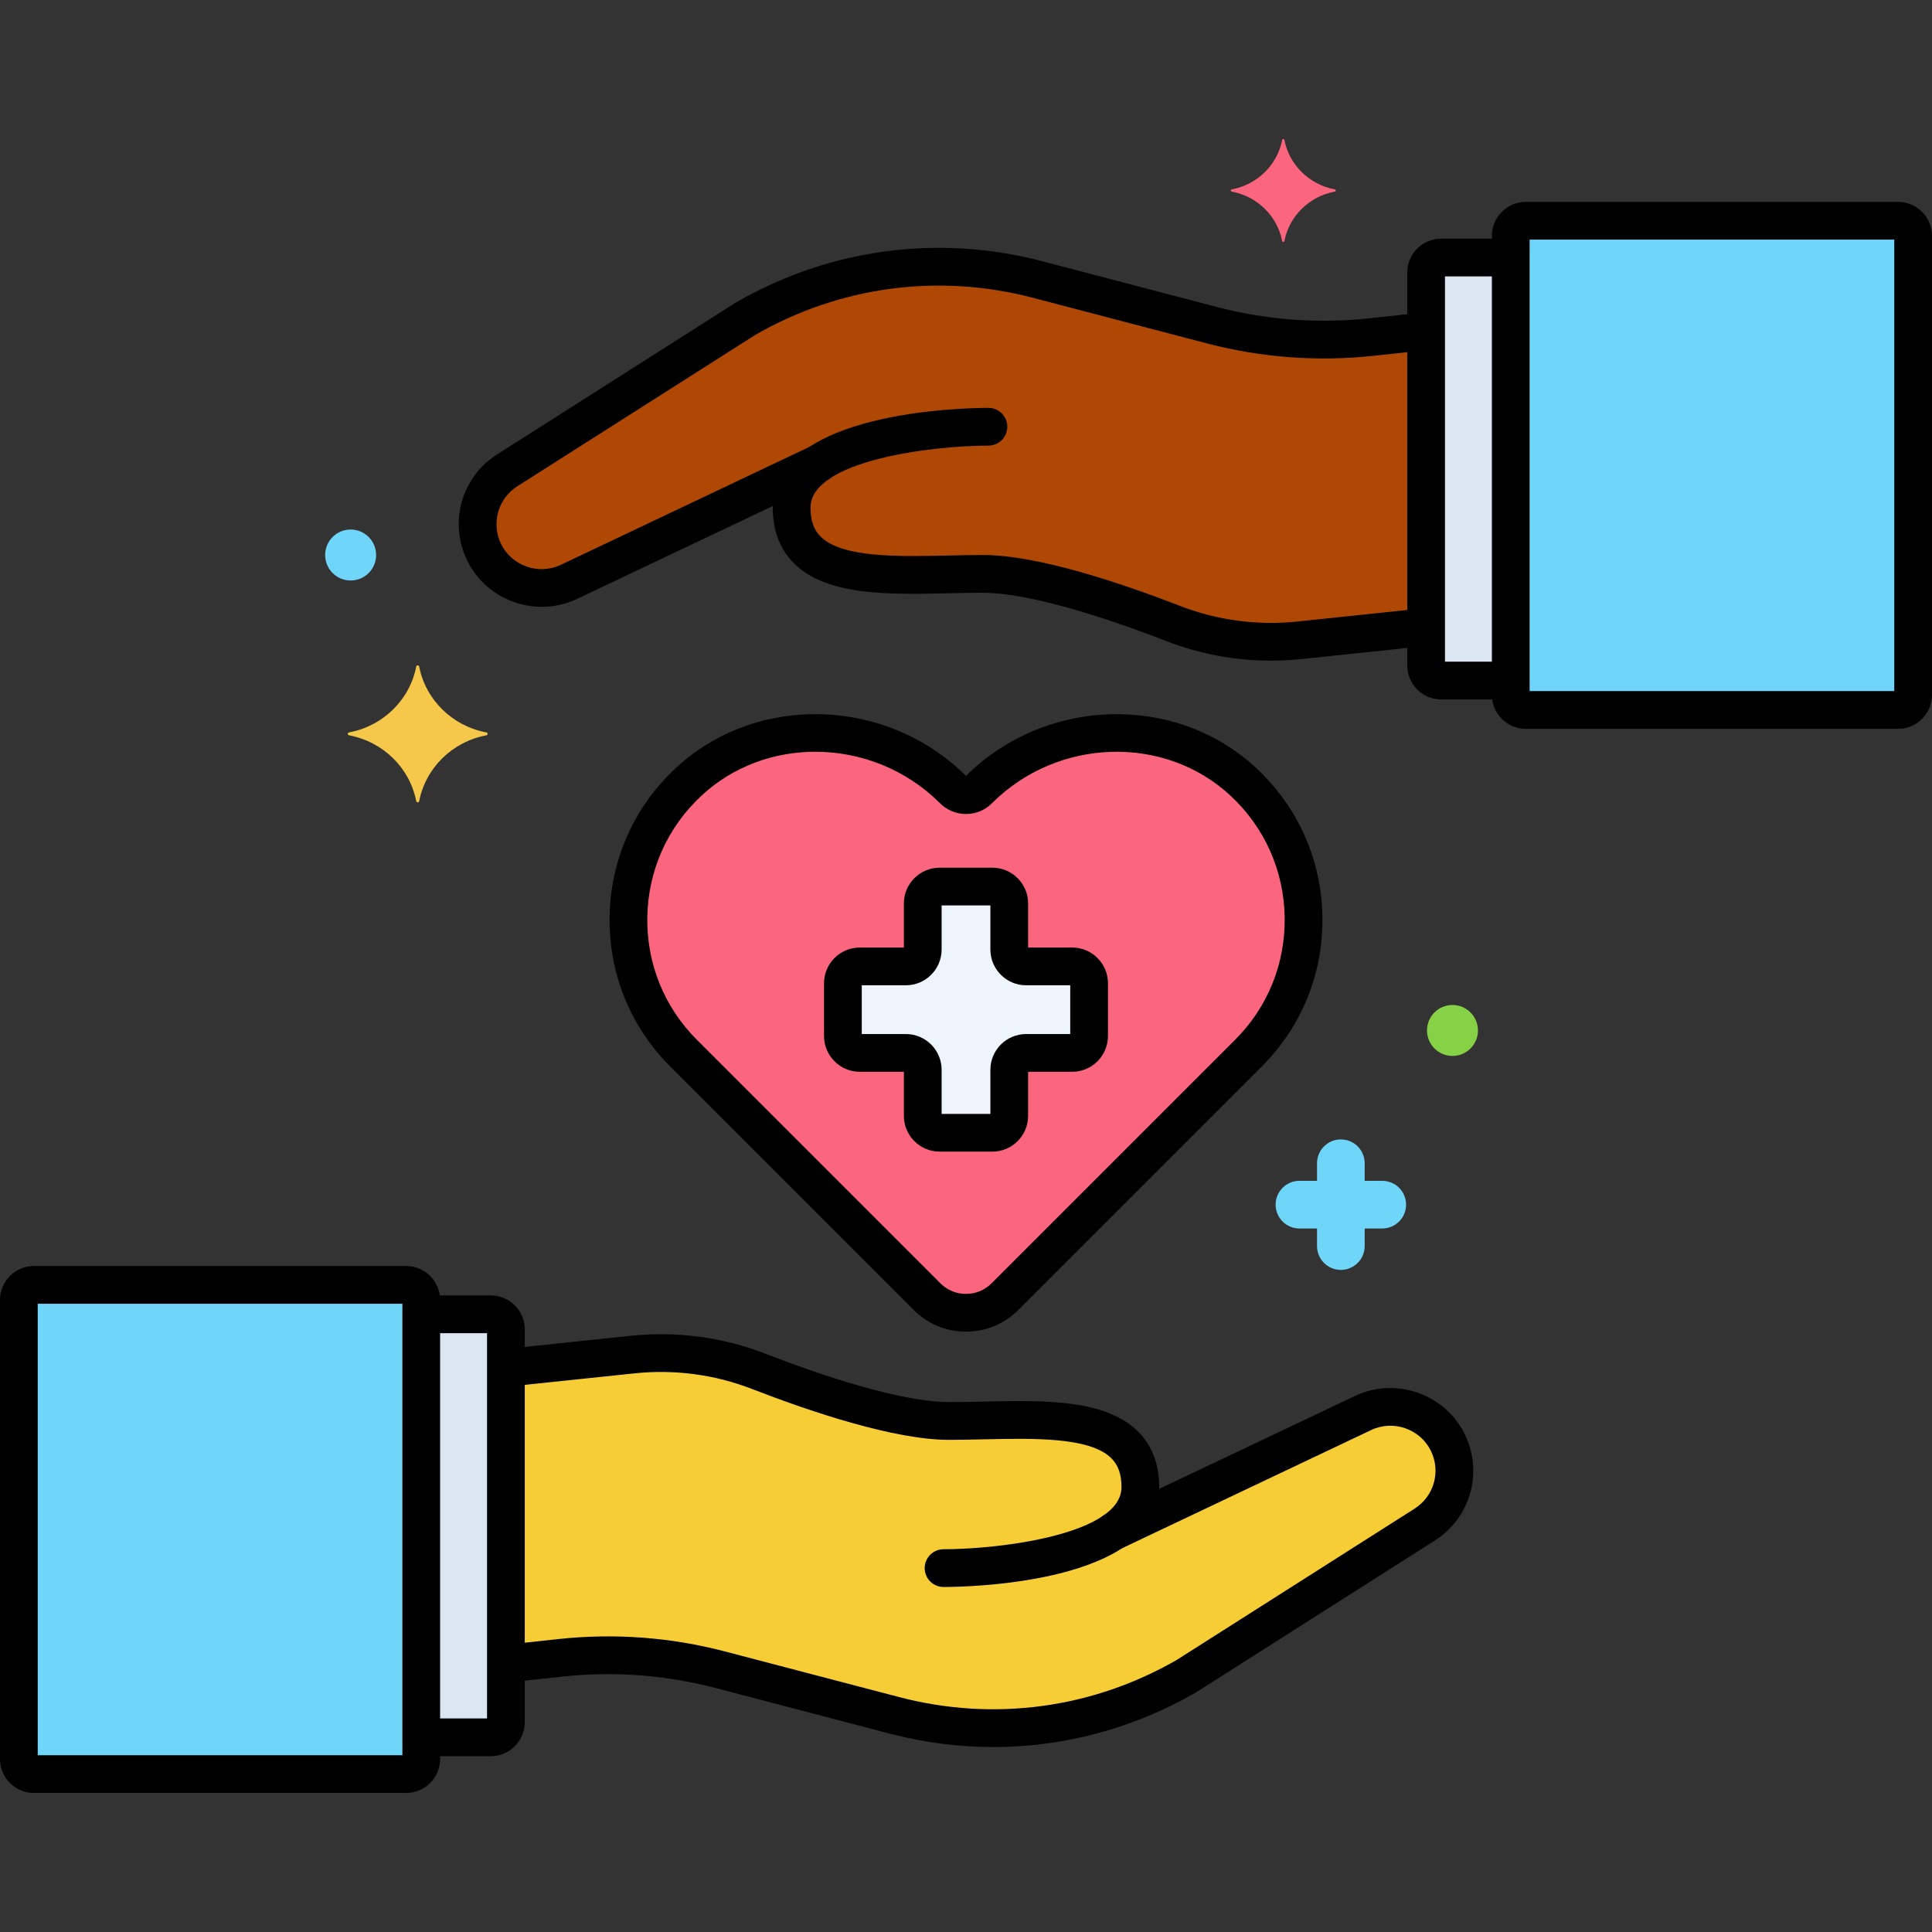
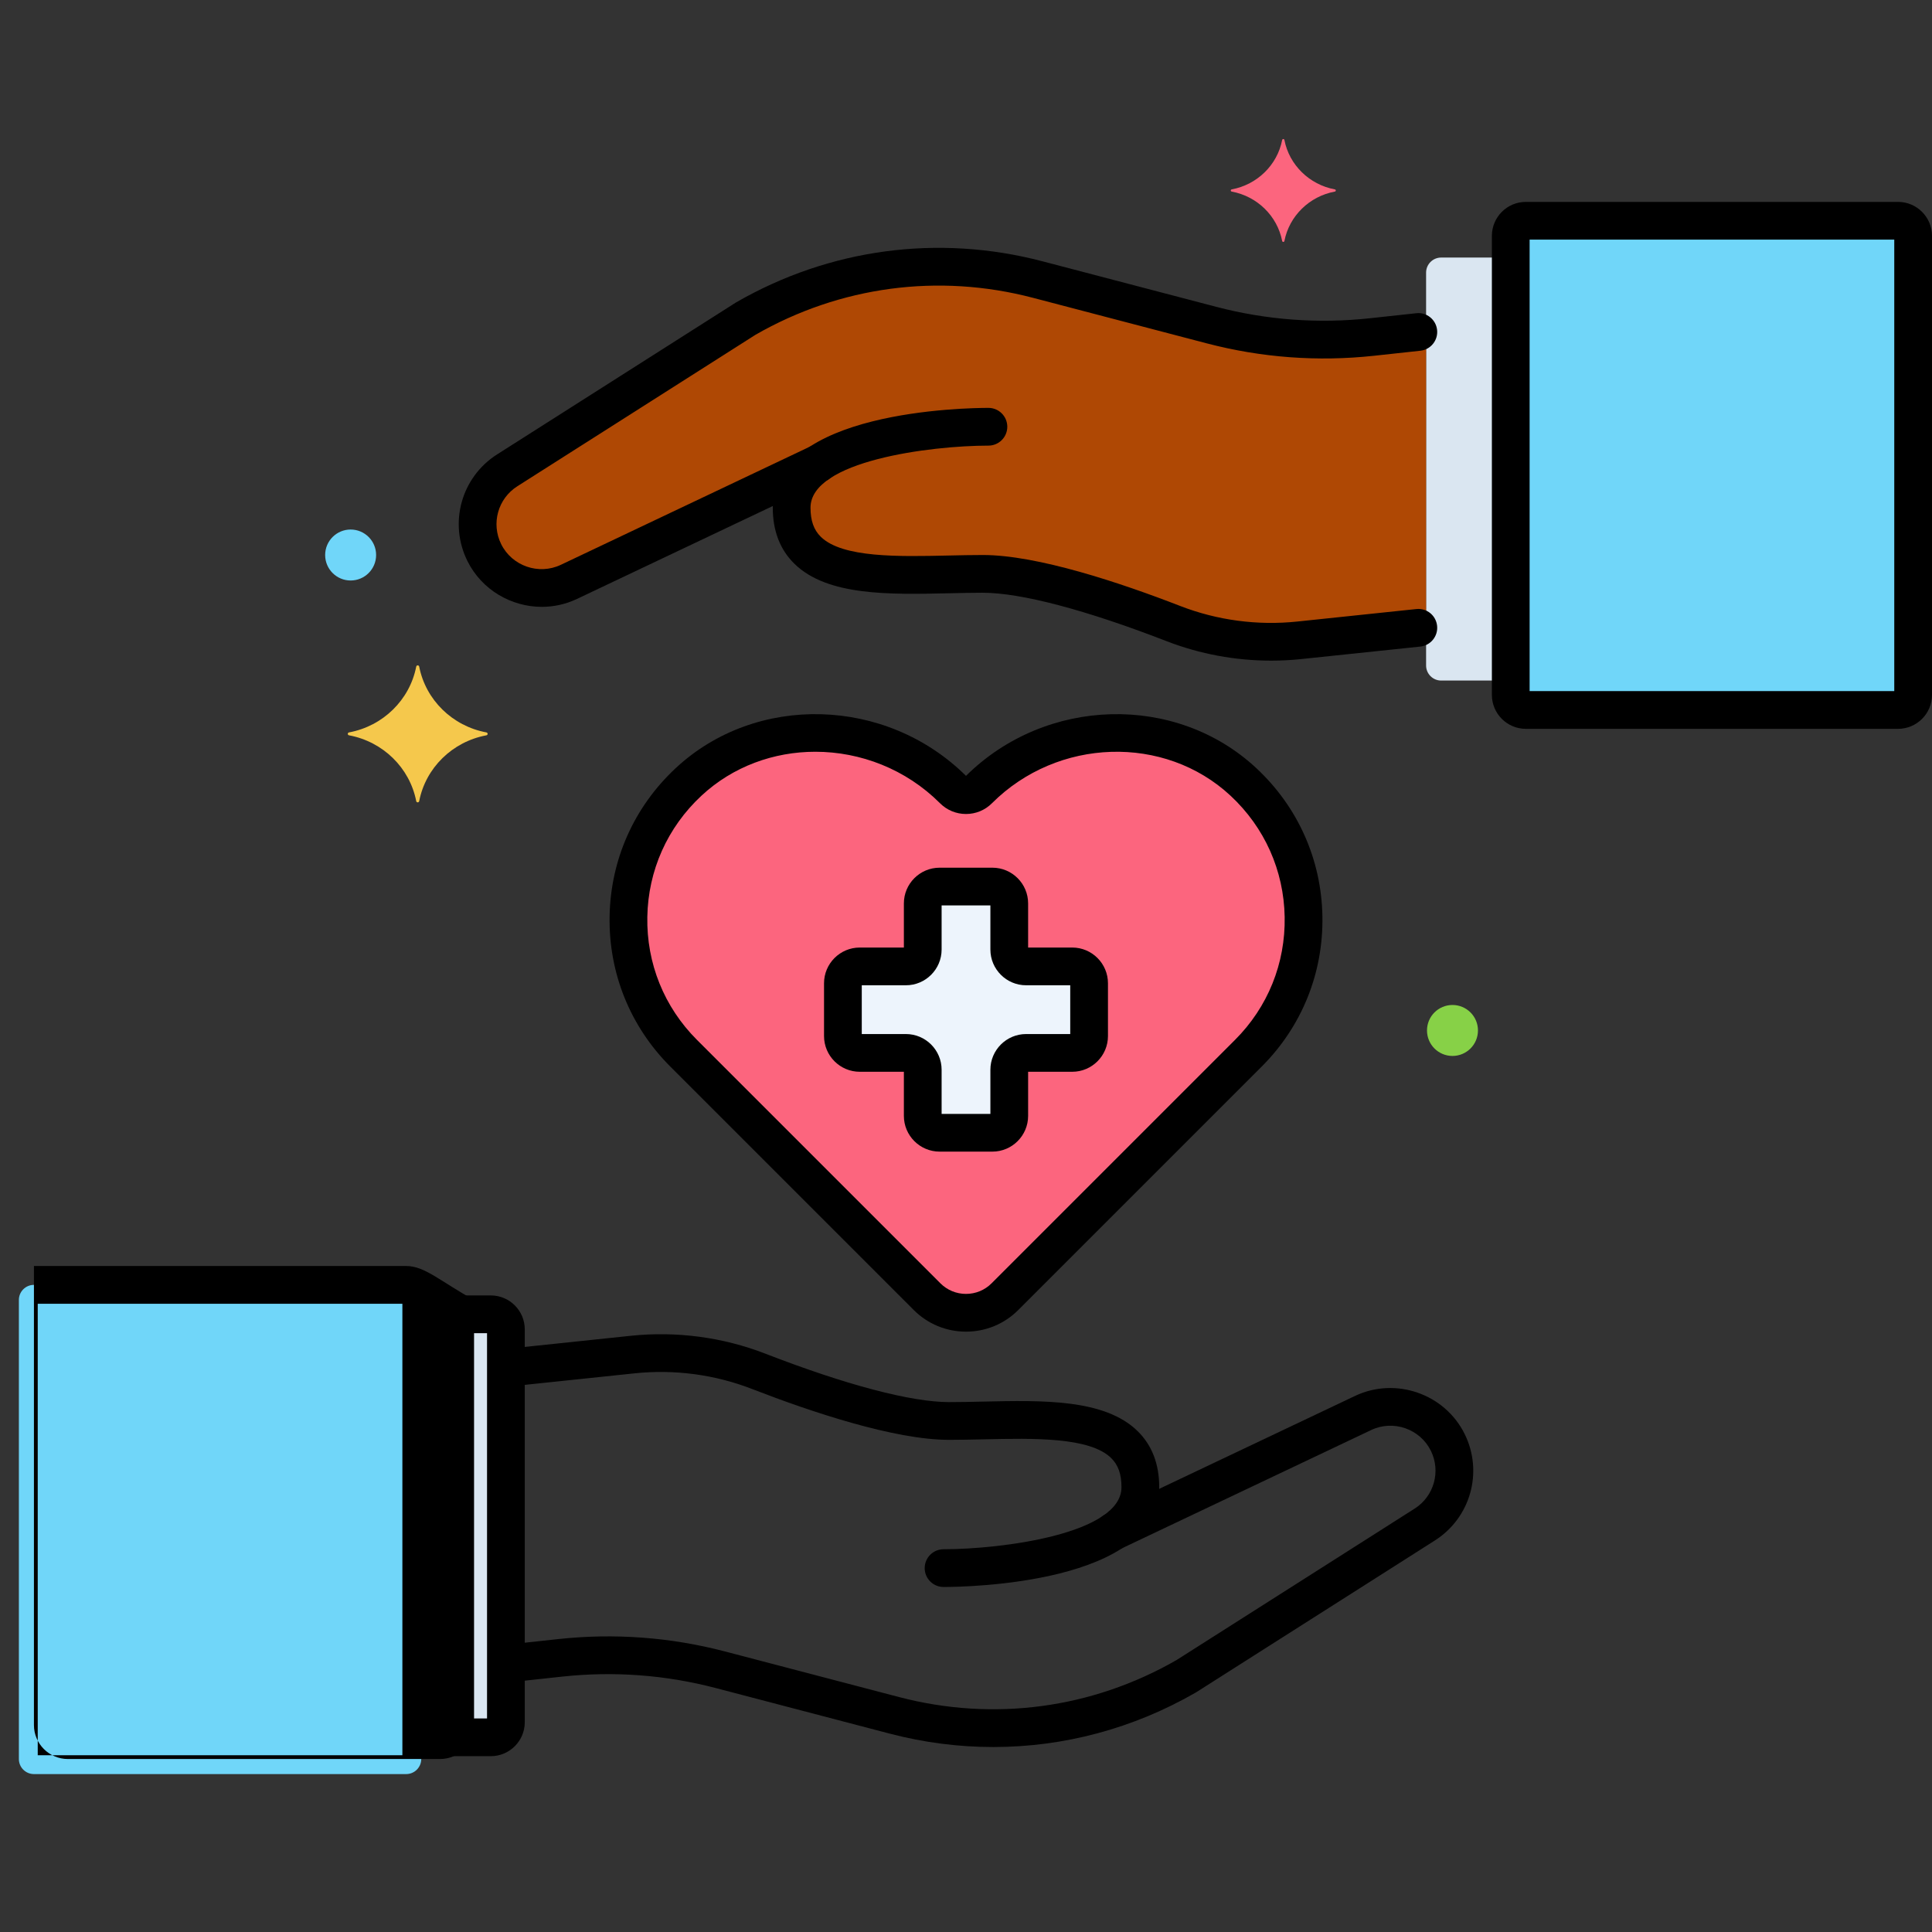
<svg xmlns="http://www.w3.org/2000/svg" version="1.1" x="0px" y="0px" viewBox="0 0 256 256" style="enable-background:new 0 0 256 256;">
  <rect x="0" y="0" width="256" height="256" fill="#333333" stroke="none" />
  <style type="text/css">
	.st0{fill:#F98FA6;}
	.st1{fill:#FC657E;}
	.st2{fill:#DAE6F1;}
	.st3{fill:#5290DB;}
	.st4{fill:#FCDD86;}
	.st5{fill:#F5C84C;}
	.st6{fill:#87D147;}
	.st7{fill:#70D6F9;}
	.st8{fill:#EDF4FC;}
	.st9{fill:#9BE5F9;}
	.st10{fill:#B2E26D;}
	.st11{fill:#F9C1A8;}
	.st12{fill:#414344;}
	.st13{fill:#E1FBFF;}
	.st14{fill:#FFE3EC;}
	.st15{fill:#FCBECF;}
	.st16{fill:#EF4460;}
	.st17{fill:#80C2F9;}
	.st18{fill:#3A70BF;}
	.st19{fill:#FCA265;}
	.st20{fill:#5B5D60;}
	.st21{fill:#818182;}
	.st22{fill:#C7D7E5;}
	.st23{fill:#F9D0B4;}
	.st24{fill:#AA6F59;}
	.st25{fill:#D1856D;}
	.st26{fill:#FCC29A;}
	.st27{fill:#29589F;}
	.st28{fill:#F7B386;}
	.st29{fill:#FC8C48;}
	.st30{fill:#FFF0CC;}
	.st31{fill:#57AF12;}
	.st32{fill:#3CAADC;}
	.st33{fill:#EDB311;}
	.st34{fill:#231F20;}
</style>
  <g id="Layer_1" />
  <g id="Layer_2" />
  <g id="Layer_3" />
  <g id="Layer_4" />
  <g id="Layer_5" />
  <g id="Layer_6" />
  <g id="Layer_7" />
  <g id="Layer_8" />
  <g id="Layer_9" />
  <g id="Layer_10" />
  <g id="Layer_11" />
  <g id="Layer_12" />
  <g id="Layer_13" />
  <g id="Layer_14" />
  <g id="Layer_15" />
  <g id="Layer_16" />
  <g id="Layer_17" />
  <g id="Layer_18" />
  <g id="Layer_19" />
  <g id="Layer_20" />
  <g id="Layer_21" />
  <g id="Layer_22" />
  <g id="Layer_23" />
  <g id="Layer_24" />
  <g id="Layer_25" />
  <g id="Layer_26" />
  <g id="Layer_27" />
  <g id="Layer_28" />
  <g id="Layer_29" />
  <g id="Layer_30" />
  <g id="Layer_31" />
  <g id="Layer_32" />
  <g id="Layer_33" />
  <g id="Layer_34" />
  <g id="Layer_35" />
  <g id="Layer_36" />
  <g id="Layer_37" />
  <g id="Layer_38" />
  <g id="Layer_39" />
  <g id="Layer_40" />
  <g id="Layer_41" />
  <g id="Layer_42" />
  <g id="Layer_43" />
  <g id="Layer_44" />
  <g id="Layer_45" />
  <g id="Layer_46" />
  <g id="Layer_47" />
  <g id="Layer_48" />
  <g id="Layer_49" />
  <g id="Layer_50" />
  <g id="Layer_51" />
  <g id="Layer_52" />
  <g id="Layer_53" />
  <g id="Layer_54" />
  <g id="Layer_55" />
  <g id="Layer_56" />
  <g id="Layer_57" />
  <g id="Layer_58" />
  <g id="Layer_59" />
  <g id="Layer_60" />
  <g id="Layer_61" />
  <g id="Layer_62" />
  <g id="Layer_63" />
  <g id="Layer_64" />
  <g id="Layer_65" />
  <g id="Layer_66" />
  <g id="Layer_67" />
  <g id="Layer_68" />
  <g id="Layer_69" />
  <g id="Layer_70" />
  <g id="Layer_71" />
  <g id="Layer_72" />
  <g id="Layer_73" />
  <g id="Layer_74" />
  <g id="Layer_75">
    <g>
      <g>
        <g>
          <path class="st5" d="M64.444,97.047c-4.498-0.837-8.042-4.311-8.898-8.716c-0.043-0.222-0.352-0.222-0.395,0 c-0.855,4.406-4.4,7.879-8.898,8.716c-0.226,0.042-0.226,0.345,0,0.387c4.498,0.838,8.042,4.311,8.898,8.717 c0.043,0.221,0.352,0.221,0.395,0c0.855-4.406,4.4-7.879,8.898-8.717C64.67,97.392,64.67,97.089,64.444,97.047z" />
        </g>
      </g>
      <g>
        <g>
          <path class="st1" d="M176.873,25.095c-3.378-0.629-6.04-3.237-6.682-6.546c-0.032-0.166-0.264-0.166-0.297,0 c-0.642,3.309-3.304,5.917-6.682,6.546c-0.17,0.031-0.17,0.259,0,0.29c3.378,0.629,6.04,3.237,6.682,6.546 c0.032,0.166,0.264,0.166,0.297,0c0.642-3.309,3.304-5.917,6.682-6.546C177.042,25.354,177.042,25.126,176.873,25.095z" />
        </g>
      </g>
      <g>
        <g>
-           <path class="st7" d="M183.155,156.466h-2.329v-2.33c0-1.744-1.413-3.157-3.157-3.157c-1.744,0-3.157,1.413-3.157,3.157v2.33 h-2.33c-1.744,0-3.157,1.414-3.157,3.158c0,1.744,1.413,3.157,3.157,3.157h2.33v2.33c0,1.744,1.413,3.158,3.157,3.158 c1.744,0,3.157-1.414,3.157-3.158v-2.33h2.329c1.744,0,3.157-1.414,3.157-3.157C186.313,157.88,184.899,156.466,183.155,156.466 z" />
-         </g>
+           </g>
      </g>
      <g>
        <g>
          <path class="st7" d="M46.461,70.165c-1.865,0-3.377,1.512-3.377,3.377s1.512,3.377,3.377,3.377s3.377-1.512,3.377-3.377 S48.326,70.165,46.461,70.165z" />
        </g>
      </g>
      <g>
        <g>
          <path class="st6" d="M192.461,133.165c-1.865,0-3.377,1.512-3.377,3.377s1.512,3.377,3.377,3.377s3.377-1.512,3.377-3.377 S194.326,133.165,192.461,133.165z" />
        </g>
      </g>
      <g>
        <g>
          <path class="st1" d="M164.76,103.609c-9.909-9.229-25.508-8.519-35.083,1.056c-0.926,0.926-2.428,0.926-3.354,0 c-9.574-9.575-25.174-10.284-35.083-1.056c-10.403,9.688-10.621,25.982-0.655,35.948l32.256,32.255 c2.849,2.85,7.47,2.85,10.319,0l32.256-32.255C175.381,129.591,175.162,113.297,164.76,103.609z" />
        </g>
      </g>
      <g>
        <g>
          <path class="st7" d="M53.822,170.253H4.497c-1.103,0-1.997,0.894-1.997,1.997v60.829c0,1.103,0.894,1.997,1.997,1.997h49.325 c1.103,0,1.997-0.894,1.997-1.997V172.25C55.818,171.147,54.924,170.253,53.822,170.253z" />
        </g>
      </g>
      <g>
        <g>
          <path class="st2" d="M65.038,174.152h-9.219v56.049h9.219c1.103,0,1.997-0.894,1.997-1.997v-52.056 C67.034,175.046,66.14,174.152,65.038,174.152z" />
        </g>
      </g>
      <g>
        <g>
-           <path class="st23" d="M191.835,191.123c-2.047-4.143-7.038-5.877-11.212-3.896l-33.061,15.686l-0.023,0.005 c2.154-1.467,3.566-3.371,3.566-5.857c0-10.723-14.134-8.773-25.344-8.773c-6.946,0-17.914-3.743-25.254-6.589 c-5.298-2.055-11.01-2.805-16.661-2.212l-16.807,1.764l-0.003,39.203l7.167-0.778c7.128-0.773,14.337-0.238,21.272,1.58 l23.037,6.037c13.077,3.427,26.977,1.563,38.689-5.189l31.591-20.093C192.436,199.69,193.749,194.997,191.835,191.123z" style="fill: rgb(247, 205, 54);" />
-         </g>
-       </g>
-       <g>
-         <g>
-           <g>
-             <path d="M53.821,167.753H4.497c-2.479,0-4.497,2.018-4.497,4.497v60.829c0,2.479,2.018,4.497,4.497,4.497h49.324 c2.479,0,4.497-2.018,4.497-4.497V172.25C58.318,169.771,56.301,167.753,53.821,167.753z M53.318,232.576H5v-59.823h48.318 V232.576z" />
+           </g>
+       </g>
+       <g>
+         <g>
+           <g>
+             <path d="M53.821,167.753H4.497v60.829c0,2.479,2.018,4.497,4.497,4.497h49.324 c2.479,0,4.497-2.018,4.497-4.497V172.25C58.318,169.771,56.301,167.753,53.821,167.753z M53.318,232.576H5v-59.823h48.318 V232.576z" />
          </g>
        </g>
      </g>
      <g>
        <g>
          <path d="M65.037,171.652h-8.35c-1.381,0-2.5,1.119-2.5,2.5s1.119,2.5,2.5,2.5h7.847v51.05H56.75c-1.381,0-2.5,1.119-2.5,2.5 s1.119,2.5,2.5,2.5h8.287c2.479,0,4.497-2.018,4.497-4.497v-52.057C69.534,173.669,67.517,171.652,65.037,171.652z" />
        </g>
      </g>
      <g>
        <g>
          <path d="M194.076,190.015c-2.636-5.333-9.153-7.597-14.525-5.048l-33.061,15.687c-1.248,0.592-1.779,2.083-1.188,3.33 c0.592,1.248,2.084,1.778,3.33,1.188l33.061-15.687c2.924-1.387,6.466-0.154,7.9,2.745c1.351,2.735,0.429,6.033-2.146,7.67 l-31.544,20.063c-11.205,6.442-24.26,8.185-36.76,4.91l-23.037-6.036c-7.258-1.903-14.719-2.455-22.177-1.646l-6.367,0.69 c-1.373,0.148-2.364,1.382-2.216,2.755c0.148,1.372,1.38,2.354,2.755,2.216l6.367-0.69c6.85-0.742,13.704-0.234,20.37,1.512 l23.037,6.036c4.546,1.191,9.156,1.781,13.739,1.781c9.33-0.001,18.542-2.443,26.831-7.222c0.032-0.019,0.063-0.037,0.094-0.057 l31.591-20.093C194.864,201.108,196.561,195.045,194.076,190.015z" />
        </g>
      </g>
      <g>
        <g>
          <path d="M150.732,189.623c-4.357-4.263-12.545-4.081-20.464-3.905c-1.527,0.034-3.043,0.068-4.508,0.068 c-5.028,0-13.676-2.28-24.35-6.42c-5.627-2.183-11.797-3.002-17.827-2.367l-16.012,1.681c-1.373,0.145-2.37,1.374-2.226,2.747 c0.145,1.374,1.361,2.376,2.747,2.226l16.012-1.681c5.248-0.55,10.608,0.16,15.497,2.057c7.949,3.083,18.94,6.758,26.158,6.758 c1.501,0,3.054-0.034,4.619-0.069c6.563-0.146,14.002-0.312,16.856,2.48c0.934,0.913,1.368,2.14,1.368,3.862 c0,6.2-15.884,8.218-23.576,8.223c-1.38,0.001-2.499,1.12-2.499,2.501c0.001,1.38,1.119,2.499,2.5,2.499 c2.925,0,28.575-0.371,28.575-13.223C153.604,193.988,152.639,191.486,150.732,189.623z" />
        </g>
      </g>
      <g>
        <g>
          <path class="st7" d="M251.503,29.253h-49.325c-1.103,0-1.997,0.894-1.997,1.997v60.829c0,1.103,0.894,1.997,1.997,1.997h49.325 c1.103,0,1.997-0.894,1.997-1.997V31.25C253.5,30.147,252.606,29.253,251.503,29.253z" />
        </g>
      </g>
      <g>
        <g>
          <path class="st2" d="M190.962,34.127c-1.103,0-1.997,0.894-1.997,1.997V88.18c0,1.103,0.894,1.997,1.997,1.997h9.219v-56.05 H190.962z" />
        </g>
      </g>
      <g>
        <g>
          <path class="st23" d="M181.799,44.654c-7.128,0.773-14.337,0.238-21.272-1.579l-23.037-6.037 c-13.077-3.426-26.977-1.562-38.689,5.189L67.21,62.32c-3.646,2.319-4.959,7.013-3.045,10.886 c2.047,4.143,7.038,5.877,11.212,3.897l33.061-15.687l0.023-0.005c-2.154,1.467-3.566,3.371-3.566,5.858 c0,10.723,14.134,8.773,25.344,8.773c6.946,0,17.914,3.742,25.254,6.589c5.298,2.055,11.01,2.805,16.661,2.212l16.807-1.764 l0.003-39.203L181.799,44.654z" style="fill: rgb(175, 72, 4);" />
        </g>
      </g>
      <g>
        <g>
          <g>
            <path d="M251.503,26.753h-49.324c-2.479,0-4.497,2.018-4.497,4.497v60.829c0,2.479,2.018,4.497,4.497,4.497h49.324 c2.479,0,4.497-2.018,4.497-4.497V31.25C256,28.771,253.982,26.753,251.503,26.753z M251,91.576h-48.318V31.753H251V91.576z" />
          </g>
        </g>
      </g>
      <g>
        <g>
-           <path d="M199.563,87.677h-8.097v-51.05h8.159c1.381,0,2.5-1.119,2.5-2.5s-1.119-2.5-2.5-2.5h-8.662 c-2.479,0-4.497,2.018-4.497,4.497V88.18c0,2.479,2.018,4.497,4.497,4.497h8.6c1.381,0,2.5-1.119,2.5-2.5 S200.943,87.677,199.563,87.677z" />
-         </g>
+           </g>
      </g>
      <g>
        <g>
          <path d="M190.422,43.719c-0.148-1.373-1.379-2.37-2.755-2.216l-6.137,0.666c-6.849,0.741-13.703,0.234-20.37-1.512 l-23.037-6.037c-13.801-3.617-28.209-1.684-40.571,5.441c-0.031,0.019-0.063,0.037-0.093,0.057L65.868,60.211 c-4.732,3.01-6.429,9.072-3.944,14.103c1.9,3.846,5.817,6.096,9.871,6.096c1.567,0,3.156-0.337,4.654-1.048l33.061-15.686 c1.248-0.592,1.779-2.083,1.188-3.33c-0.591-1.246-2.081-1.779-3.33-1.188L74.307,74.844c-2.922,1.385-6.468,0.156-7.9-2.745 c-1.351-2.735-0.429-6.032,2.146-7.669l31.544-20.063c11.204-6.441,24.253-8.185,36.76-4.91l23.037,6.037 c7.258,1.902,14.72,2.453,22.177,1.646l6.137-0.666C189.579,46.325,190.571,45.091,190.422,43.719z" />
        </g>
      </g>
      <g>
        <g>
          <path d="M190.423,82.927c-0.144-1.373-1.357-2.375-2.747-2.226l-15.781,1.656c-5.251,0.553-10.609-0.16-15.497-2.057 c-7.947-3.083-18.938-6.759-26.158-6.759c-1.502,0-3.056,0.034-4.621,0.069c-6.561,0.146-14.001,0.313-16.855-2.48 c-0.933-0.912-1.367-2.14-1.367-3.861c0-6.2,15.884-8.218,23.576-8.223c1.38-0.001,2.499-1.12,2.499-2.501 c-0.001-1.38-1.119-2.499-2.5-2.499c-2.925,0-28.575,0.371-28.575,13.223c0,3.071,0.966,5.573,2.872,7.437 c4.358,4.263,12.548,4.081,20.462,3.904c1.528-0.034,3.044-0.068,4.51-0.068c5.03,0,13.678,2.28,24.35,6.421 c4.393,1.703,9.11,2.575,13.841,2.575c1.33,0,2.662-0.069,3.986-0.208l15.781-1.656C189.57,85.529,190.567,84.3,190.423,82.927z " />
        </g>
      </g>
      <g>
        <g>
          <path class="st8" d="M142.076,128.054h-6.11c-1.234,0-2.235-1.001-2.235-2.235v-6.11c0-1.234-1.001-2.235-2.235-2.235h-6.992 c-1.234,0-2.235,1.001-2.235,2.235v6.11c0,1.234-1.001,2.235-2.235,2.235h-6.11c-1.234,0-2.235,1-2.235,2.235v6.992 c0,1.234,1.001,2.235,2.235,2.235h6.11c1.234,0,2.235,1,2.235,2.235v6.109c0,1.235,1.001,2.235,2.235,2.235h6.992 c1.234,0,2.235-1,2.235-2.235v-6.109c0-1.235,1.001-2.235,2.235-2.235h6.11c1.234,0,2.235-1.001,2.235-2.235v-6.992 C144.311,129.054,143.311,128.054,142.076,128.054z" />
        </g>
      </g>
      <g>
        <g>
          <g>
            <path d="M142.076,125.554h-5.845v-5.846c0-2.61-2.124-4.734-4.735-4.734h-6.992c-2.611,0-4.735,2.124-4.735,4.734v5.846h-5.845 c-2.611,0-4.735,2.124-4.735,4.735v6.991c0,2.611,2.124,4.735,4.735,4.735h5.845v5.845c0,2.611,2.124,4.735,4.735,4.735h6.992 c2.611,0,4.735-2.124,4.735-4.735v-5.845h5.845c2.611,0,4.735-2.124,4.735-4.735v-6.991 C146.812,127.678,144.688,125.554,142.076,125.554z M141.812,137.016h-5.846c-2.61,0-4.734,2.124-4.734,4.735v5.845h-6.463 v-5.845c0-2.611-2.124-4.735-4.734-4.735h-5.846v-6.462h5.846c2.61,0,4.734-2.124,4.734-4.735v-5.845h6.463v5.845 c0,2.611,2.124,4.735,4.734,4.735h5.846V137.016z" />
          </g>
        </g>
      </g>
      <g>
        <g>
          <g>
            <path d="M166.464,101.779c-10.659-9.927-27.886-9.456-38.464,1.027c-10.578-10.482-27.805-10.956-38.464-1.026 c-5.516,5.137-8.627,12.107-8.761,19.627c-0.134,7.524,2.722,14.598,8.042,19.917l32.256,32.256 c1.851,1.851,4.311,2.869,6.927,2.869c2.617,0,5.077-1.019,6.927-2.869l32.256-32.256c5.319-5.319,8.176-12.393,8.042-19.916 C175.091,113.888,171.979,106.916,166.464,101.779z M163.647,137.789l-32.257,32.256c-0.905,0.906-2.109,1.404-3.391,1.404 s-2.485-0.498-3.392-1.404l-32.256-32.256c-4.352-4.352-6.688-10.138-6.578-16.292c0.109-6.151,2.655-11.854,7.17-16.059 c4.184-3.896,9.613-5.826,15.091-5.826c5.967,0,11.99,2.29,16.521,6.82c0.92,0.92,2.143,1.427,3.443,1.427 c0.001,0,0.001,0,0.002,0c1.301,0,2.524-0.508,3.443-1.428c8.69-8.689,22.873-9.133,31.611-0.994 c4.515,4.205,7.061,9.908,7.17,16.06C170.335,127.651,167.999,133.438,163.647,137.789z" />
          </g>
        </g>
      </g>
    </g>
  </g>
  <g id="Layer_76" />
  <g id="Layer_77" />
  <g id="Layer_78" />
  <g id="Layer_79" />
  <g id="Layer_80" />
  <g id="Layer_81" />
  <g id="Layer_82" />
  <g id="Layer_83" />
  <g id="Layer_84" />
  <g id="Layer_85" />
</svg>